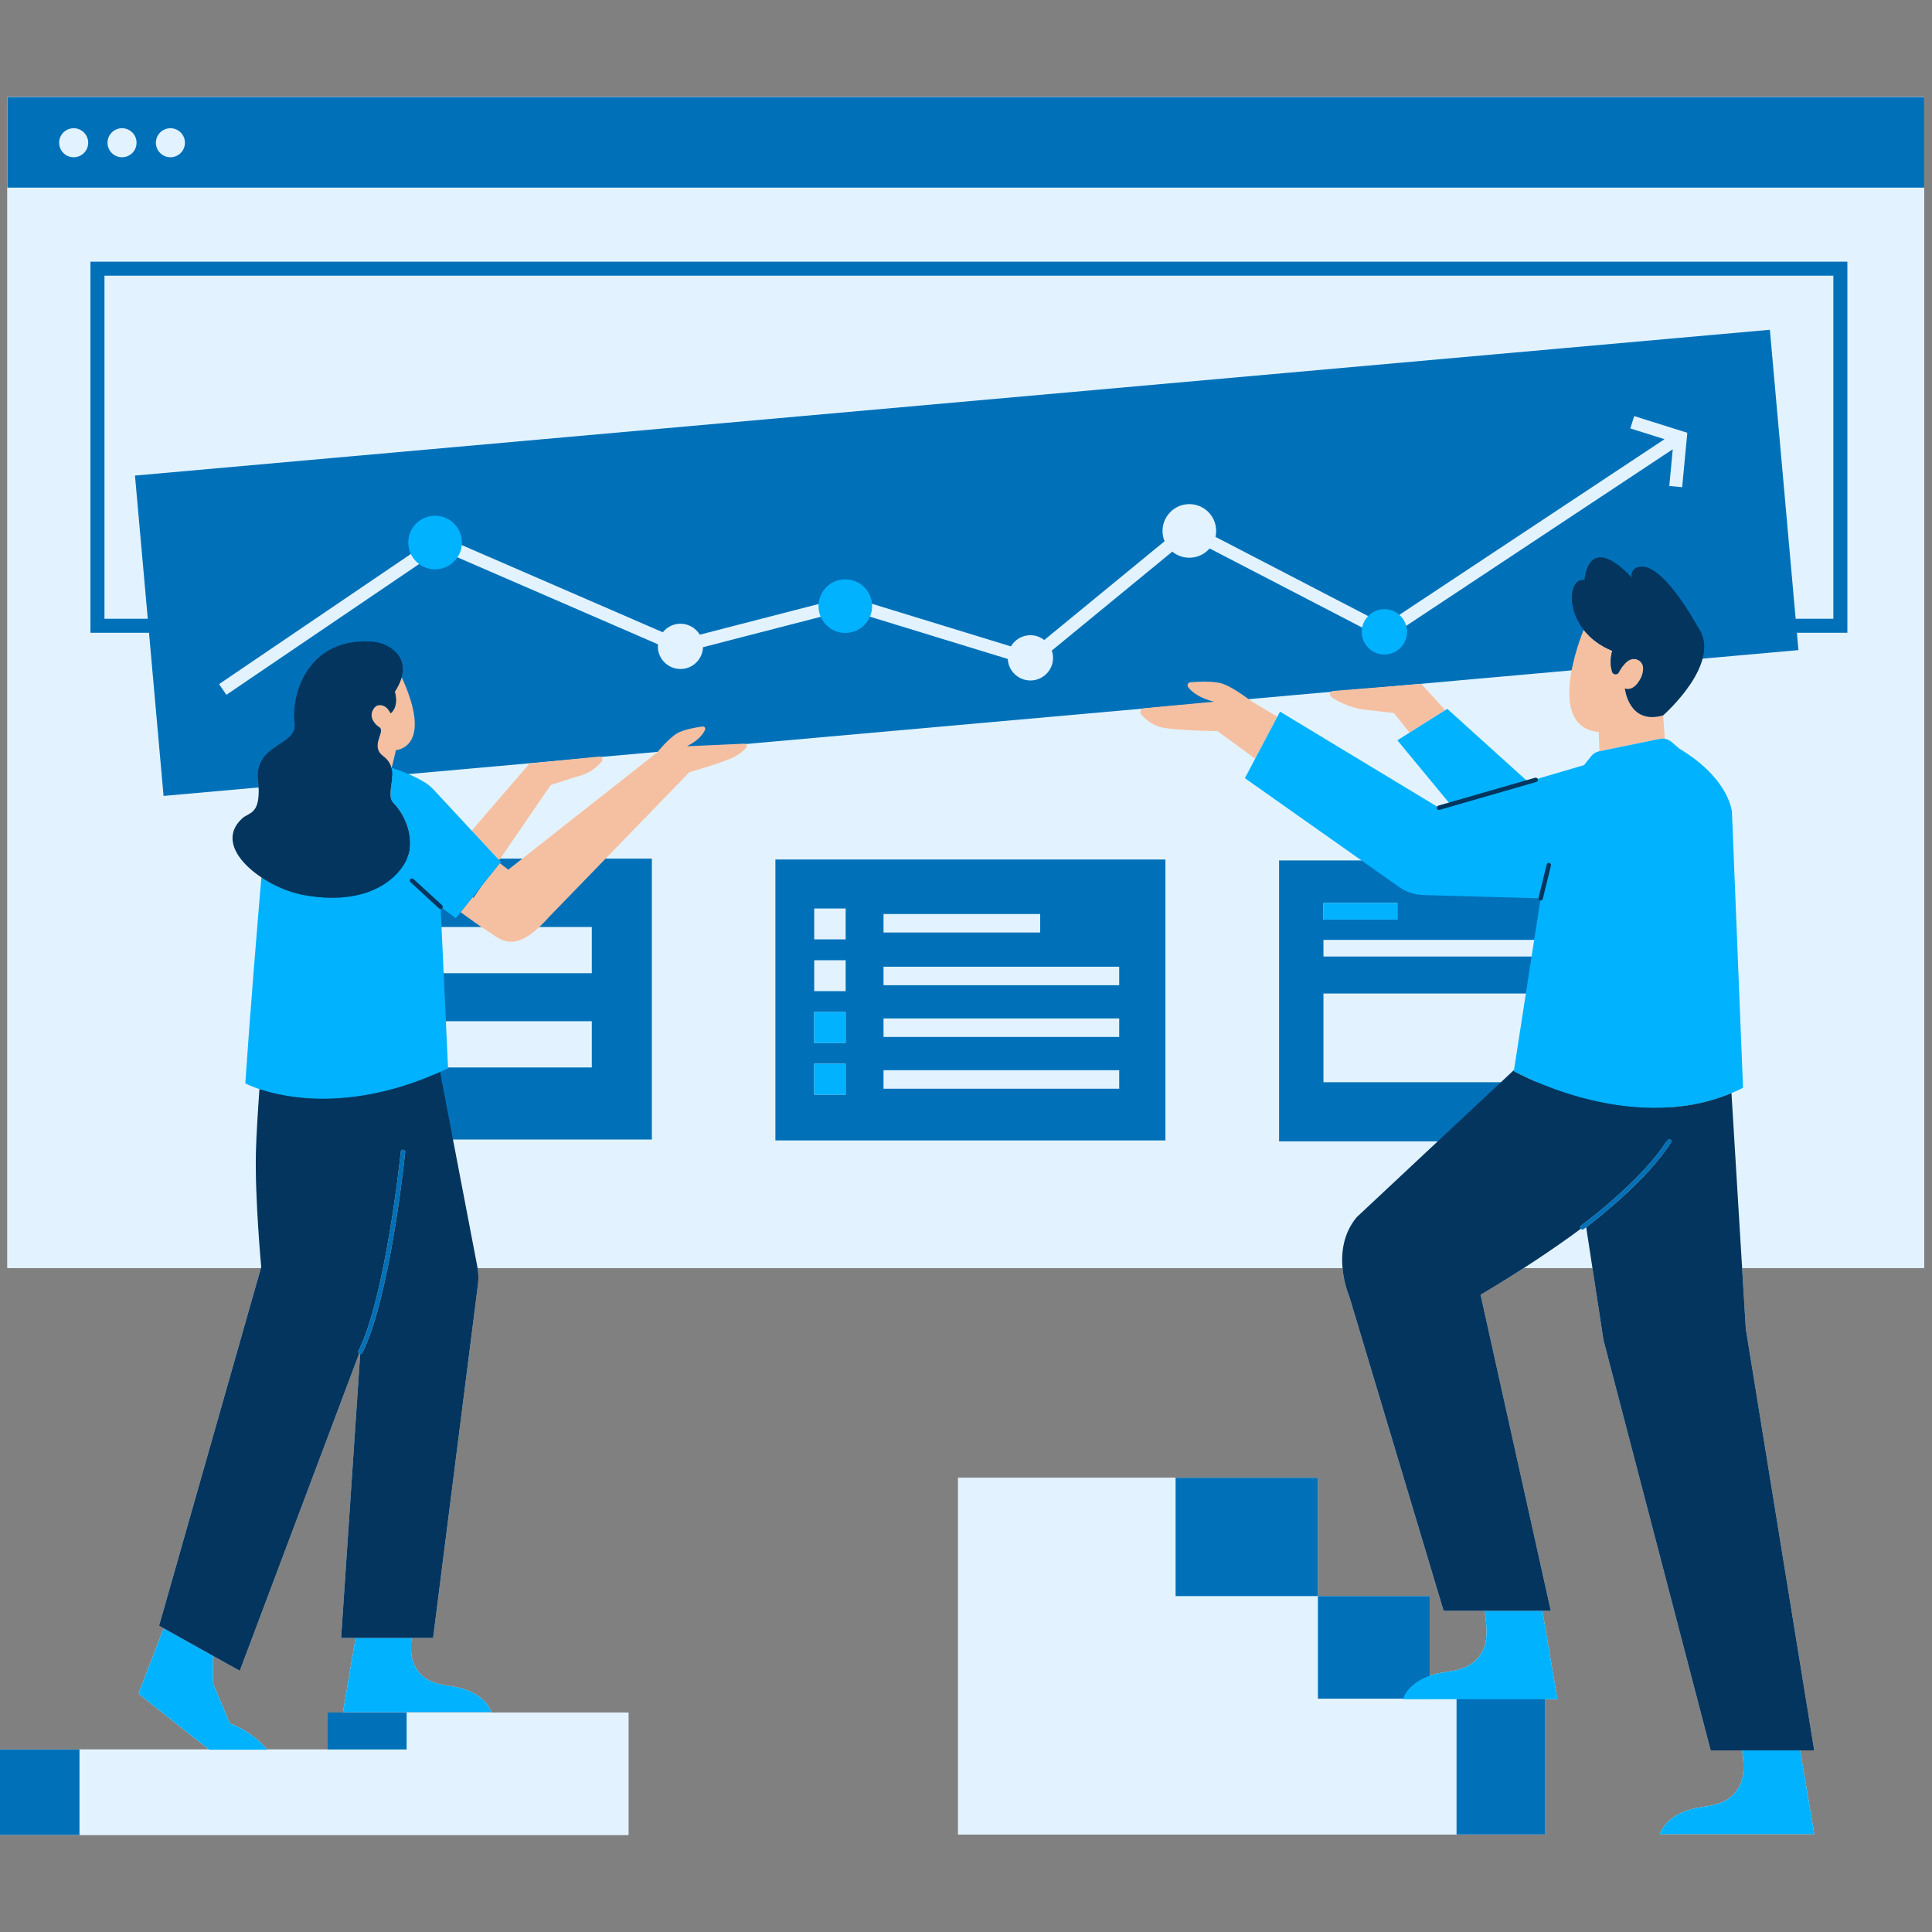
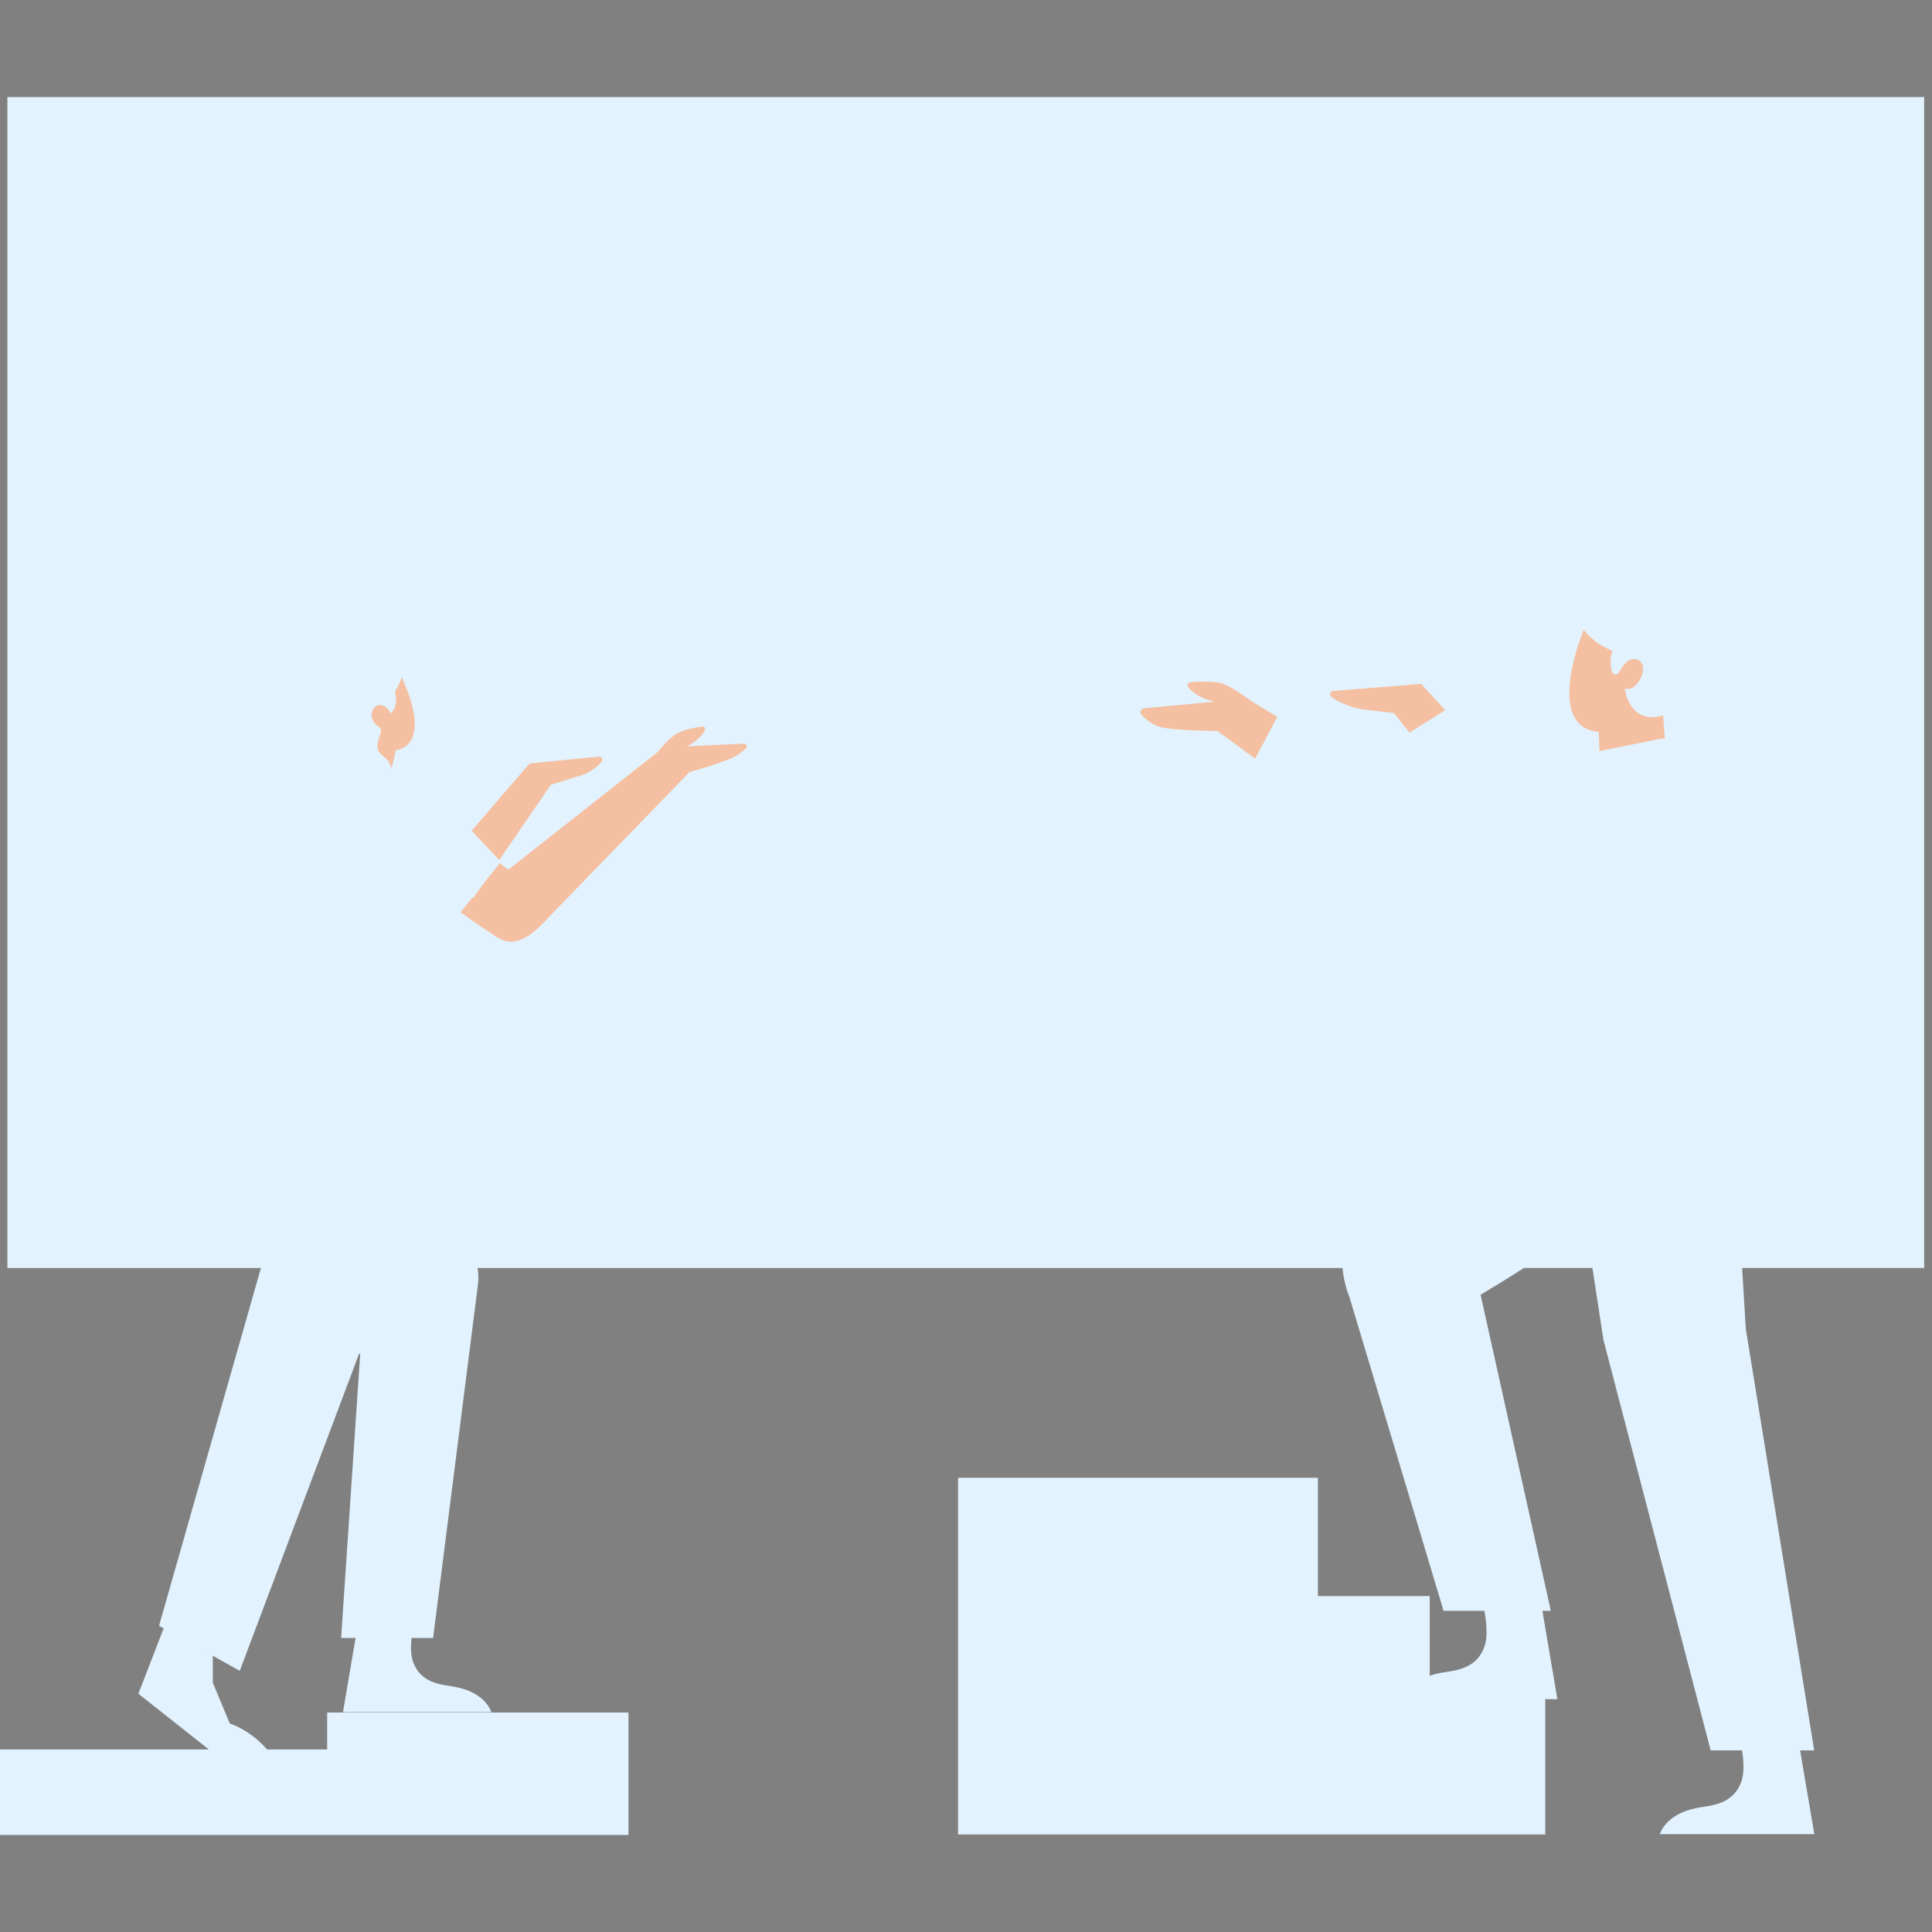
<svg xmlns="http://www.w3.org/2000/svg" width="500" zoomAndPan="magnify" viewBox="0 0 375 375" height="500" preserveAspectRatio="xMidYMid meet" version="1.0">
  <rect x="0" y="0" width="375" height="375" fill="#808080" stroke="none" />
  <defs>
    <clipPath id="id1">
      <path d="M 0 18.75 L 373.5 18.75 L 373.5 356.25 L 0 356.25 Z M 0 18.75 " clip-rule="nonzero" />
    </clipPath>
    <clipPath id="id2">
-       <path d="M 1 18.75 L 373.5 18.75 L 373.5 356.25 L 1 356.25 Z M 1 18.75 " clip-rule="nonzero" />
-     </clipPath>
+       </clipPath>
    <clipPath id="id3">
-       <path d="M 0 18.75 L 373.5 18.75 L 373.5 356.25 L 0 356.25 Z M 0 18.75 " clip-rule="nonzero" />
-     </clipPath>
+       </clipPath>
  </defs>
  <g clip-path="url(#id1)">
    <path fill="#e2f3ff" d="M 373.484 18.84 L 1.434 18.84 L 1.434 246.117 L 50.645 246.117 L 30.871 315.562 L 31.766 316.062 L 26.863 328.75 L 40.547 339.574 L 0 339.574 L 0 356.164 L 121.984 356.164 L 121.984 332.398 L 63.504 332.398 L 63.504 339.574 L 51.82 339.574 C 51.52 339.195 49.008 336.145 44.598 334.52 L 41.309 326.633 L 41.305 321.387 L 37.789 319.422 L 46.539 324.305 L 69.703 262.746 C 69.723 262.758 69.734 262.777 69.758 262.789 C 69.82 262.82 69.883 262.832 69.949 262.832 C 69.938 262.832 69.926 262.824 69.914 262.824 L 66.211 317.934 L 69.016 317.934 L 66.574 332.32 L 95.352 332.32 C 95.352 332.32 94.41 328.691 88.629 327.48 C 86.223 326.977 81.77 327.078 80.156 322.504 C 79.715 321.254 79.707 319.57 79.871 317.93 L 84.062 317.93 L 92.766 249.355 C 92.902 248.277 92.875 247.188 92.688 246.117 L 260.578 246.117 C 260.859 249.301 261.902 251.676 261.902 251.676 L 280.199 312.664 L 288.129 312.664 C 288.531 314.926 288.797 317.715 288.137 319.582 C 286.457 324.344 281.816 324.242 279.312 324.766 C 278.648 324.902 278.055 325.078 277.512 325.27 L 277.512 309.797 L 255.805 309.797 L 255.805 329.707 L 255.805 286.836 L 185.965 286.836 L 185.965 356.074 L 282.711 356.074 L 282.711 329.809 L 282.711 356.074 L 299.934 356.074 L 299.934 329.809 L 302.285 329.809 L 299.379 312.664 L 301.012 312.664 L 287.379 251.316 C 290.379 249.531 293.176 247.797 295.789 246.113 L 309.09 246.113 L 311.234 260.105 L 332.043 339.75 L 338.145 339.75 C 338.453 341.816 338.582 344.145 338.008 345.77 C 336.328 350.535 331.688 350.43 329.184 350.953 C 323.16 352.215 322.18 355.996 322.18 355.996 L 352.156 355.996 L 349.402 339.754 L 352.137 339.754 L 338.863 257.953 L 338.141 246.113 L 373.484 246.113 Z M 69.527 262.367 C 69.531 262.316 69.543 262.266 69.566 262.215 C 69.543 262.262 69.531 262.316 69.527 262.367 Z M 69.539 262.512 C 69.535 262.496 69.535 262.48 69.535 262.469 C 69.535 262.48 69.535 262.496 69.539 262.512 Z M 69.539 262.512 " fill-opacity="1" fill-rule="nonzero" />
  </g>
  <g clip-path="url(#id2)">
    <path fill="#e2f3ff" d="M 373.484 18.84 L 373.484 246.117 L 1.434 246.117 L 1.434 18.84 Z M 282.715 356.074 L 282.715 329.707 L 255.805 329.707 L 255.805 309.797 L 228.18 309.797 L 228.18 286.836 L 185.965 286.836 L 185.965 356.074 Z M 121.984 356.164 L 121.984 332.398 L 78.93 332.398 L 78.93 339.574 L 15.426 339.574 L 15.426 356.164 Z M 121.984 356.164 " fill-opacity="1" fill-rule="nonzero" />
  </g>
  <g clip-path="url(#id3)">
-     <path fill="#0071b9" d="M 63.504 332.398 L 78.93 332.398 L 78.93 339.574 L 63.504 339.574 Z M 50.824 166.648 L 126.527 166.648 L 126.527 221.184 L 50.824 221.184 Z M 62.484 188.895 L 114.867 188.895 L 114.867 179.926 L 62.484 179.926 Z M 62.484 207.191 L 114.867 207.191 L 114.867 198.219 L 62.484 198.219 Z M 0 356.164 L 15.426 356.164 L 15.426 339.574 L 0 339.574 Z M 282.715 356.074 L 299.934 356.074 L 299.934 329.707 L 282.715 329.707 Z M 17.555 50.789 L 358.574 50.789 L 358.574 122.82 L 348.777 122.82 L 349.078 126.188 L 31.746 154.488 L 28.922 122.82 L 17.555 122.82 Z M 327.504 84.004 L 317.199 80.762 L 316.445 83.16 L 323.086 85.246 L 268.75 121.238 L 235.922 104.207 C 236.039 103.691 236.082 103.148 236.031 102.59 C 235.777 99.73 233.25 97.617 230.387 97.871 C 227.527 98.129 225.414 100.656 225.668 103.516 C 225.719 104.059 225.848 104.574 226.047 105.051 L 202.691 124.227 C 201.844 123.566 200.762 123.207 199.609 123.309 C 198.141 123.441 196.914 124.285 196.219 125.465 L 164.594 115.766 L 135.828 123.191 C 134.984 121.805 133.418 120.93 131.691 121.082 C 130.445 121.191 129.375 121.82 128.652 122.727 L 85.152 103.859 L 42.527 132.785 L 43.938 134.863 L 85.418 106.715 L 127.715 125.059 C 127.691 125.316 127.68 125.582 127.703 125.848 C 127.922 128.266 130.055 130.051 132.473 129.836 C 134.703 129.637 136.371 127.801 136.453 125.621 L 164.531 118.371 L 195.621 127.906 C 195.625 127.965 195.613 128.02 195.621 128.078 C 195.836 130.492 197.969 132.277 200.387 132.062 C 202.805 131.848 204.59 129.711 204.375 127.297 C 204.344 126.941 204.258 126.605 204.148 126.281 L 227.543 107.07 C 228.562 107.906 229.895 108.359 231.312 108.234 C 232.715 108.109 233.934 107.438 234.785 106.449 L 268.906 124.148 L 324.68 87.203 L 324.008 94.328 L 326.508 94.562 Z M 20.277 120.098 L 28.68 120.098 L 26.199 92.309 L 343.531 64.008 L 348.535 120.098 L 355.852 120.098 L 355.852 53.512 L 20.277 53.512 Z M 373.484 18.84 L 373.484 36.418 L 1.434 36.418 L 1.434 18.84 Z M 17.117 27.707 C 17.117 26.148 15.855 24.891 14.297 24.891 C 12.742 24.891 11.48 26.148 11.48 27.707 C 11.48 29.262 12.742 30.523 14.297 30.523 C 15.855 30.523 17.117 29.262 17.117 27.707 Z M 26.504 27.707 C 26.504 26.148 25.246 24.891 23.688 24.891 C 22.133 24.891 20.871 26.148 20.871 27.707 C 20.871 29.262 22.133 30.523 23.688 30.523 C 25.242 30.523 26.504 29.262 26.504 27.707 Z M 35.895 27.707 C 35.895 26.148 34.633 24.891 33.078 24.891 C 31.523 24.891 30.262 26.148 30.262 27.707 C 30.262 29.262 31.523 30.523 33.078 30.523 C 34.633 30.523 35.895 29.262 35.895 27.707 Z M 255.805 329.707 L 277.512 329.707 L 277.512 309.797 L 255.805 309.797 Z M 228.18 286.836 L 228.18 309.797 L 255.805 309.797 L 255.805 286.836 Z M 150.504 166.828 L 226.207 166.828 L 226.207 221.363 L 150.504 221.363 Z M 171.492 181 L 201.898 181 L 201.898 177.414 L 171.492 177.414 Z M 171.492 191.227 L 217.238 191.227 L 217.238 187.637 L 171.492 187.637 Z M 171.492 201.27 L 217.238 201.27 L 217.238 197.684 L 171.492 197.684 Z M 171.492 211.316 L 217.238 211.316 L 217.238 207.727 L 171.492 207.727 Z M 158.039 182.332 L 164.141 182.332 L 164.141 176.336 L 158.039 176.336 Z M 158.039 192.375 L 164.141 192.375 L 164.141 186.383 L 158.039 186.383 Z M 158.039 202.422 L 164.141 202.422 L 164.141 196.426 L 158.039 196.426 Z M 158.039 212.465 L 164.141 212.465 L 164.141 206.473 L 158.039 206.473 Z M 69.949 262.832 C 70.105 262.832 70.258 262.746 70.332 262.598 C 75.715 251.832 78.527 224.781 78.645 223.633 C 78.672 223.398 78.5 223.188 78.266 223.164 C 78.035 223.137 77.82 223.312 77.797 223.547 C 77.766 223.824 74.879 251.59 69.566 262.215 C 69.461 262.426 69.547 262.684 69.758 262.789 C 69.82 262.82 69.887 262.832 69.949 262.832 Z M 324.332 221.77 C 319.223 229.875 307.516 238.484 307.395 238.57 C 307.32 238.625 307.23 238.652 307.145 238.652 C 307.012 238.652 306.883 238.594 306.801 238.477 C 306.66 238.285 306.703 238.02 306.891 237.879 C 307.008 237.797 318.363 229.441 323.461 221.539 L 248.27 221.539 L 248.27 167.008 L 323.973 167.008 L 323.973 221.121 C 324.051 221.121 324.129 221.133 324.199 221.18 C 324.398 221.305 324.461 221.57 324.332 221.77 Z M 256.883 178.488 L 271.23 178.488 L 271.23 175.262 L 256.883 175.262 Z M 315.359 192.84 L 256.883 192.84 L 256.883 210.062 L 315.359 210.062 Z M 315.359 182.434 L 256.883 182.434 L 256.883 185.664 L 315.359 185.664 Z M 315.359 182.434 " fill-opacity="1" fill-rule="nonzero" />
-   </g>
+     </g>
  <path fill="#f5c0a2" d="M 93.527 171.898 L 91.891 174.289 L 91.727 174.145 Z M 116.297 146.852 L 102.789 148.18 L 92.473 160.164 L 91.559 161.227 L 96.898 166.965 L 98.078 165.242 L 106.898 152.359 L 111.887 150.758 C 114.426 150.211 115.984 148.797 116.801 147.801 C 117.129 147.398 116.816 146.801 116.297 146.852 Z M 144.43 144.348 L 133.332 144.852 C 135.633 143.68 136.512 142.418 136.848 141.648 C 136.988 141.32 136.711 140.961 136.355 141.012 C 135.113 141.184 132.539 141.621 131.305 142.406 C 129.645 143.465 127.555 146.043 127.555 146.043 L 98.66 168.805 L 97.633 168.016 L 97.008 167.539 L 89.406 177.047 C 90.348 177.738 91.371 178.484 92.305 179.145 C 93.156 179.738 93.926 180.262 94.48 180.602 C 97.094 182.215 99.738 185.664 106.5 178.051 L 133.812 149.887 C 133.812 149.887 140.727 147.918 142.684 146.828 C 143.625 146.305 144.332 145.699 144.812 145.207 C 145.137 144.879 144.891 144.324 144.43 144.348 Z M 77.961 131.43 C 77.73 132.285 77.301 133.23 76.629 134.27 C 76.629 134.27 77.543 137.027 75.816 138.457 C 75.816 138.457 75.453 137.637 74.863 137.223 C 74.246 136.789 73.133 136.5 72.438 137.668 C 71.512 139.23 72.758 140.629 73.602 141.148 C 74.934 141.973 71.688 144.766 74.367 146.766 C 75.332 147.484 75.793 148.316 75.996 149.188 L 76.852 145.594 C 76.852 145.594 84.281 145.223 77.961 131.43 Z M 310.305 142.074 L 310.309 142.164 L 310.391 144.195 L 310.449 145.812 L 322.137 143.418 C 322.473 143.348 322.812 143.359 323.145 143.418 L 322.816 138.859 L 322.812 138.859 C 316.102 140.777 315.379 133.621 315.379 133.621 C 317.434 134.309 318.633 131.254 318.633 131.254 C 319.199 129.652 318.871 128.777 318.285 128.301 C 317.559 127.711 316.516 127.801 315.809 128.406 C 315.074 129.031 314.539 129.918 314.234 130.508 C 314.055 130.852 313.641 130.996 313.285 130.84 C 313.082 130.746 312.93 130.562 312.871 130.348 C 312.453 128.809 312.652 127.359 312.941 126.316 C 310.441 125.305 308.637 123.84 307.387 122.238 C 307.387 122.242 307.387 122.242 307.387 122.242 C 306.695 123.941 299.969 141.113 310.305 142.074 Z M 264.172 137.652 L 270.586 138.406 L 272.566 140.918 L 273.586 142.207 L 280.52 137.844 L 280.34 137.645 L 275.867 132.746 L 258.707 134.121 C 258.152 134.176 257.941 134.887 258.383 135.23 C 259.359 135.984 261.148 137.004 264.172 137.652 Z M 247.93 139.113 L 246.93 138.516 L 242.848 136.078 C 242.848 136.078 239.66 133.562 237.395 132.742 C 235.734 132.145 232.609 132.297 231.062 132.422 C 230.59 132.461 230.344 133.004 230.629 133.383 C 231.254 134.211 232.648 135.438 235.633 136.203 L 222.035 137.473 C 221.422 137.531 221.141 138.262 221.555 138.719 C 222.309 139.555 223.512 140.617 225.008 141.062 C 227.625 141.836 236.305 141.902 236.305 141.902 L 241.086 145.402 L 243.629 147.262 Z M 247.93 139.113 " fill-opacity="1" fill-rule="nonzero" />
-   <path fill="#00b2ff" d="M 158.039 196.426 L 164.141 196.426 L 164.141 202.422 L 158.039 202.422 Z M 158.039 212.465 L 164.141 212.465 L 164.141 206.473 L 158.039 206.473 Z M 269.098 127.016 C 271.516 126.801 273.301 124.668 273.086 122.25 C 272.867 119.832 270.734 118.047 268.316 118.262 C 265.898 118.477 264.113 120.613 264.328 123.031 C 264.543 125.445 266.68 127.23 269.098 127.016 Z M 84.914 110.484 C 87.773 110.23 89.887 107.703 89.633 104.844 C 89.375 101.98 86.852 99.867 83.988 100.125 C 81.125 100.379 79.012 102.906 79.27 105.766 C 79.523 108.629 82.051 110.742 84.914 110.484 Z M 82.43 151.848 C 81.27 151.133 79.18 150.051 75.957 149.016 C 76.652 151.531 74.953 154.414 76.387 155.871 C 78.277 157.797 80.02 161.305 79.523 164.922 C 79.023 168.586 73.406 176.348 58.953 173.723 C 56.25 173.23 53.25 171.969 50.734 170.301 C 49.965 179.336 48.547 196.445 47.613 210.281 C 47.613 210.281 63.145 218.672 86.965 207.367 L 85.52 176.016 L 88.461 178.23 L 97.203 167.297 L 84.191 153.301 C 83.668 152.738 83.082 152.25 82.43 151.848 Z M 336.172 157.68 C 336.172 157.68 335.812 151.223 325.945 145.305 L 324.441 144.012 C 323.805 143.469 322.957 143.25 322.137 143.418 L 310.402 145.824 C 309.781 145.949 309.227 146.293 308.832 146.789 L 307.453 148.516 L 296.551 151.719 L 280.918 137.59 L 271.23 143.688 L 281.512 156.137 L 279.305 156.785 L 248.449 138.129 L 241.633 151.043 L 271.406 172.051 C 272.812 173.09 274.5 173.672 276.242 173.723 L 299.035 174.363 L 293.832 207.906 C 293.832 207.906 317.871 221.539 338.32 211.137 Z M 349.402 339.754 L 338.148 339.754 C 338.457 341.82 338.582 344.148 338.008 345.773 C 336.328 350.535 331.688 350.434 329.184 350.957 C 323.16 352.215 322.18 356 322.18 356 L 352.156 356 Z M 288.129 312.668 C 288.535 314.926 288.797 317.719 288.141 319.582 C 286.457 324.344 281.816 324.242 279.312 324.766 C 273.289 326.027 272.309 329.809 272.309 329.809 L 302.289 329.809 L 299.379 312.668 Z M 163.613 112.473 C 160.75 112.727 158.637 115.254 158.891 118.113 C 159.148 120.977 161.676 123.09 164.535 122.832 C 167.398 122.578 169.512 120.051 169.254 117.191 C 169 114.328 166.473 112.215 163.613 112.473 Z M 256.883 178.488 L 271.23 178.488 L 271.23 175.262 L 256.883 175.262 Z M 88.629 327.48 C 86.227 326.977 81.77 327.078 80.156 322.504 C 79.715 321.254 79.707 319.57 79.875 317.93 L 69.016 317.93 L 66.574 332.32 L 95.352 332.32 C 95.352 332.32 94.414 328.691 88.629 327.48 Z M 44.598 334.52 L 41.309 326.633 L 41.305 321.387 L 31.766 316.062 L 26.867 328.75 L 40.598 339.613 L 51.852 339.613 C 51.852 339.613 49.305 336.254 44.598 334.52 Z M 44.598 334.52 " fill-opacity="1" fill-rule="nonzero" />
-   <path fill="#03355e" d="M 46.984 158.875 C 48.449 157.523 50.777 158.238 50.09 151.387 C 49.383 144.297 57.73 144.805 57.18 140.398 C 56.438 134.457 60.016 123.383 72.676 124.586 C 75.277 124.832 80.906 127.66 76.629 134.27 C 76.629 134.27 77.543 137.027 75.816 138.461 C 75.816 138.461 75.453 137.637 74.863 137.227 C 74.246 136.789 73.133 136.5 72.438 137.668 C 71.512 139.23 72.758 140.629 73.602 141.152 C 74.934 141.973 71.688 144.766 74.367 146.77 C 78.07 149.531 74.496 153.945 76.387 155.871 C 78.277 157.797 80.02 161.305 79.523 164.922 C 79.023 168.586 73.406 176.348 58.953 173.723 C 51.156 172.305 40.875 164.504 46.984 158.875 Z M 312.941 126.316 C 312.652 127.359 312.453 128.809 312.871 130.348 C 312.93 130.566 313.082 130.746 313.285 130.84 C 313.641 130.996 314.055 130.852 314.234 130.508 C 314.539 129.918 315.074 129.031 315.809 128.406 C 316.516 127.801 317.559 127.711 318.285 128.301 C 318.871 128.777 319.199 129.652 318.633 131.254 C 318.633 131.254 317.434 134.309 315.379 133.621 C 315.379 133.621 316.102 140.781 322.812 138.863 C 322.812 138.863 334.523 128.609 329.574 121.719 C 329.574 121.719 321.922 107.43 317.312 110.359 C 317.312 110.359 316.461 110.941 316.727 112.09 C 308.094 103 307.547 112.578 307.547 112.578 C 303.918 111.797 303.297 122.414 312.941 126.316 Z M 338.863 257.953 L 336.078 212.168 C 316.156 220.559 293.836 207.906 293.836 207.906 L 293.871 207.68 L 263.34 236.25 C 257.957 242.707 261.906 251.676 261.906 251.676 L 280.203 312.664 L 301.012 312.664 L 287.379 251.316 C 295.121 246.715 301.516 242.445 306.836 238.508 C 306.824 238.496 306.809 238.492 306.801 238.477 C 306.66 238.285 306.703 238.02 306.891 237.879 C 307.008 237.797 318.586 229.281 323.609 221.312 C 323.738 221.113 324.004 221.055 324.199 221.18 C 324.398 221.305 324.461 221.57 324.332 221.77 C 319.812 228.941 310.133 236.5 307.879 238.211 L 311.234 260.109 L 332.043 339.754 L 352.137 339.754 Z M 279.305 157.211 C 279.344 157.211 279.383 157.207 279.422 157.195 L 298.195 151.777 C 298.422 151.715 298.555 151.477 298.488 151.25 C 298.422 151.023 298.184 150.887 297.957 150.957 L 279.188 156.371 C 278.961 156.438 278.828 156.676 278.895 156.902 C 278.949 157.09 279.117 157.211 279.305 157.211 Z M 298.934 174.777 C 298.969 174.785 299.004 174.793 299.035 174.793 C 299.23 174.793 299.406 174.66 299.453 174.465 L 301.035 168.016 C 301.094 167.785 300.953 167.555 300.723 167.496 C 300.492 167.441 300.262 167.582 300.207 167.812 L 298.621 174.262 C 298.566 174.492 298.707 174.723 298.934 174.777 Z M 79.684 171.25 L 85.23 176.332 C 85.312 176.406 85.414 176.445 85.52 176.445 C 85.637 176.445 85.75 176.398 85.836 176.305 C 85.996 176.133 85.98 175.859 85.809 175.699 L 80.262 170.621 C 80.086 170.461 79.816 170.473 79.656 170.645 C 79.496 170.82 79.508 171.09 79.684 171.25 Z M 85.414 208.074 C 68.27 215.711 55.641 213.172 50.355 211.395 C 50.062 215.48 49.754 220.383 49.672 223.602 C 49.453 232.504 50.703 245.922 50.703 245.922 L 30.875 315.562 L 46.539 324.305 L 69.703 262.746 C 69.539 262.625 69.473 262.406 69.566 262.215 C 74.879 251.59 77.766 223.828 77.797 223.547 C 77.82 223.312 78.035 223.137 78.266 223.164 C 78.5 223.188 78.672 223.398 78.645 223.633 C 78.527 224.781 75.715 251.832 70.332 262.598 C 70.258 262.746 70.105 262.832 69.949 262.832 C 69.938 262.832 69.926 262.824 69.914 262.824 L 66.211 317.93 L 84.062 317.93 L 92.766 249.355 C 92.914 248.207 92.875 247.043 92.66 245.906 Z M 85.414 208.074 " fill-opacity="1" fill-rule="nonzero" />
</svg>